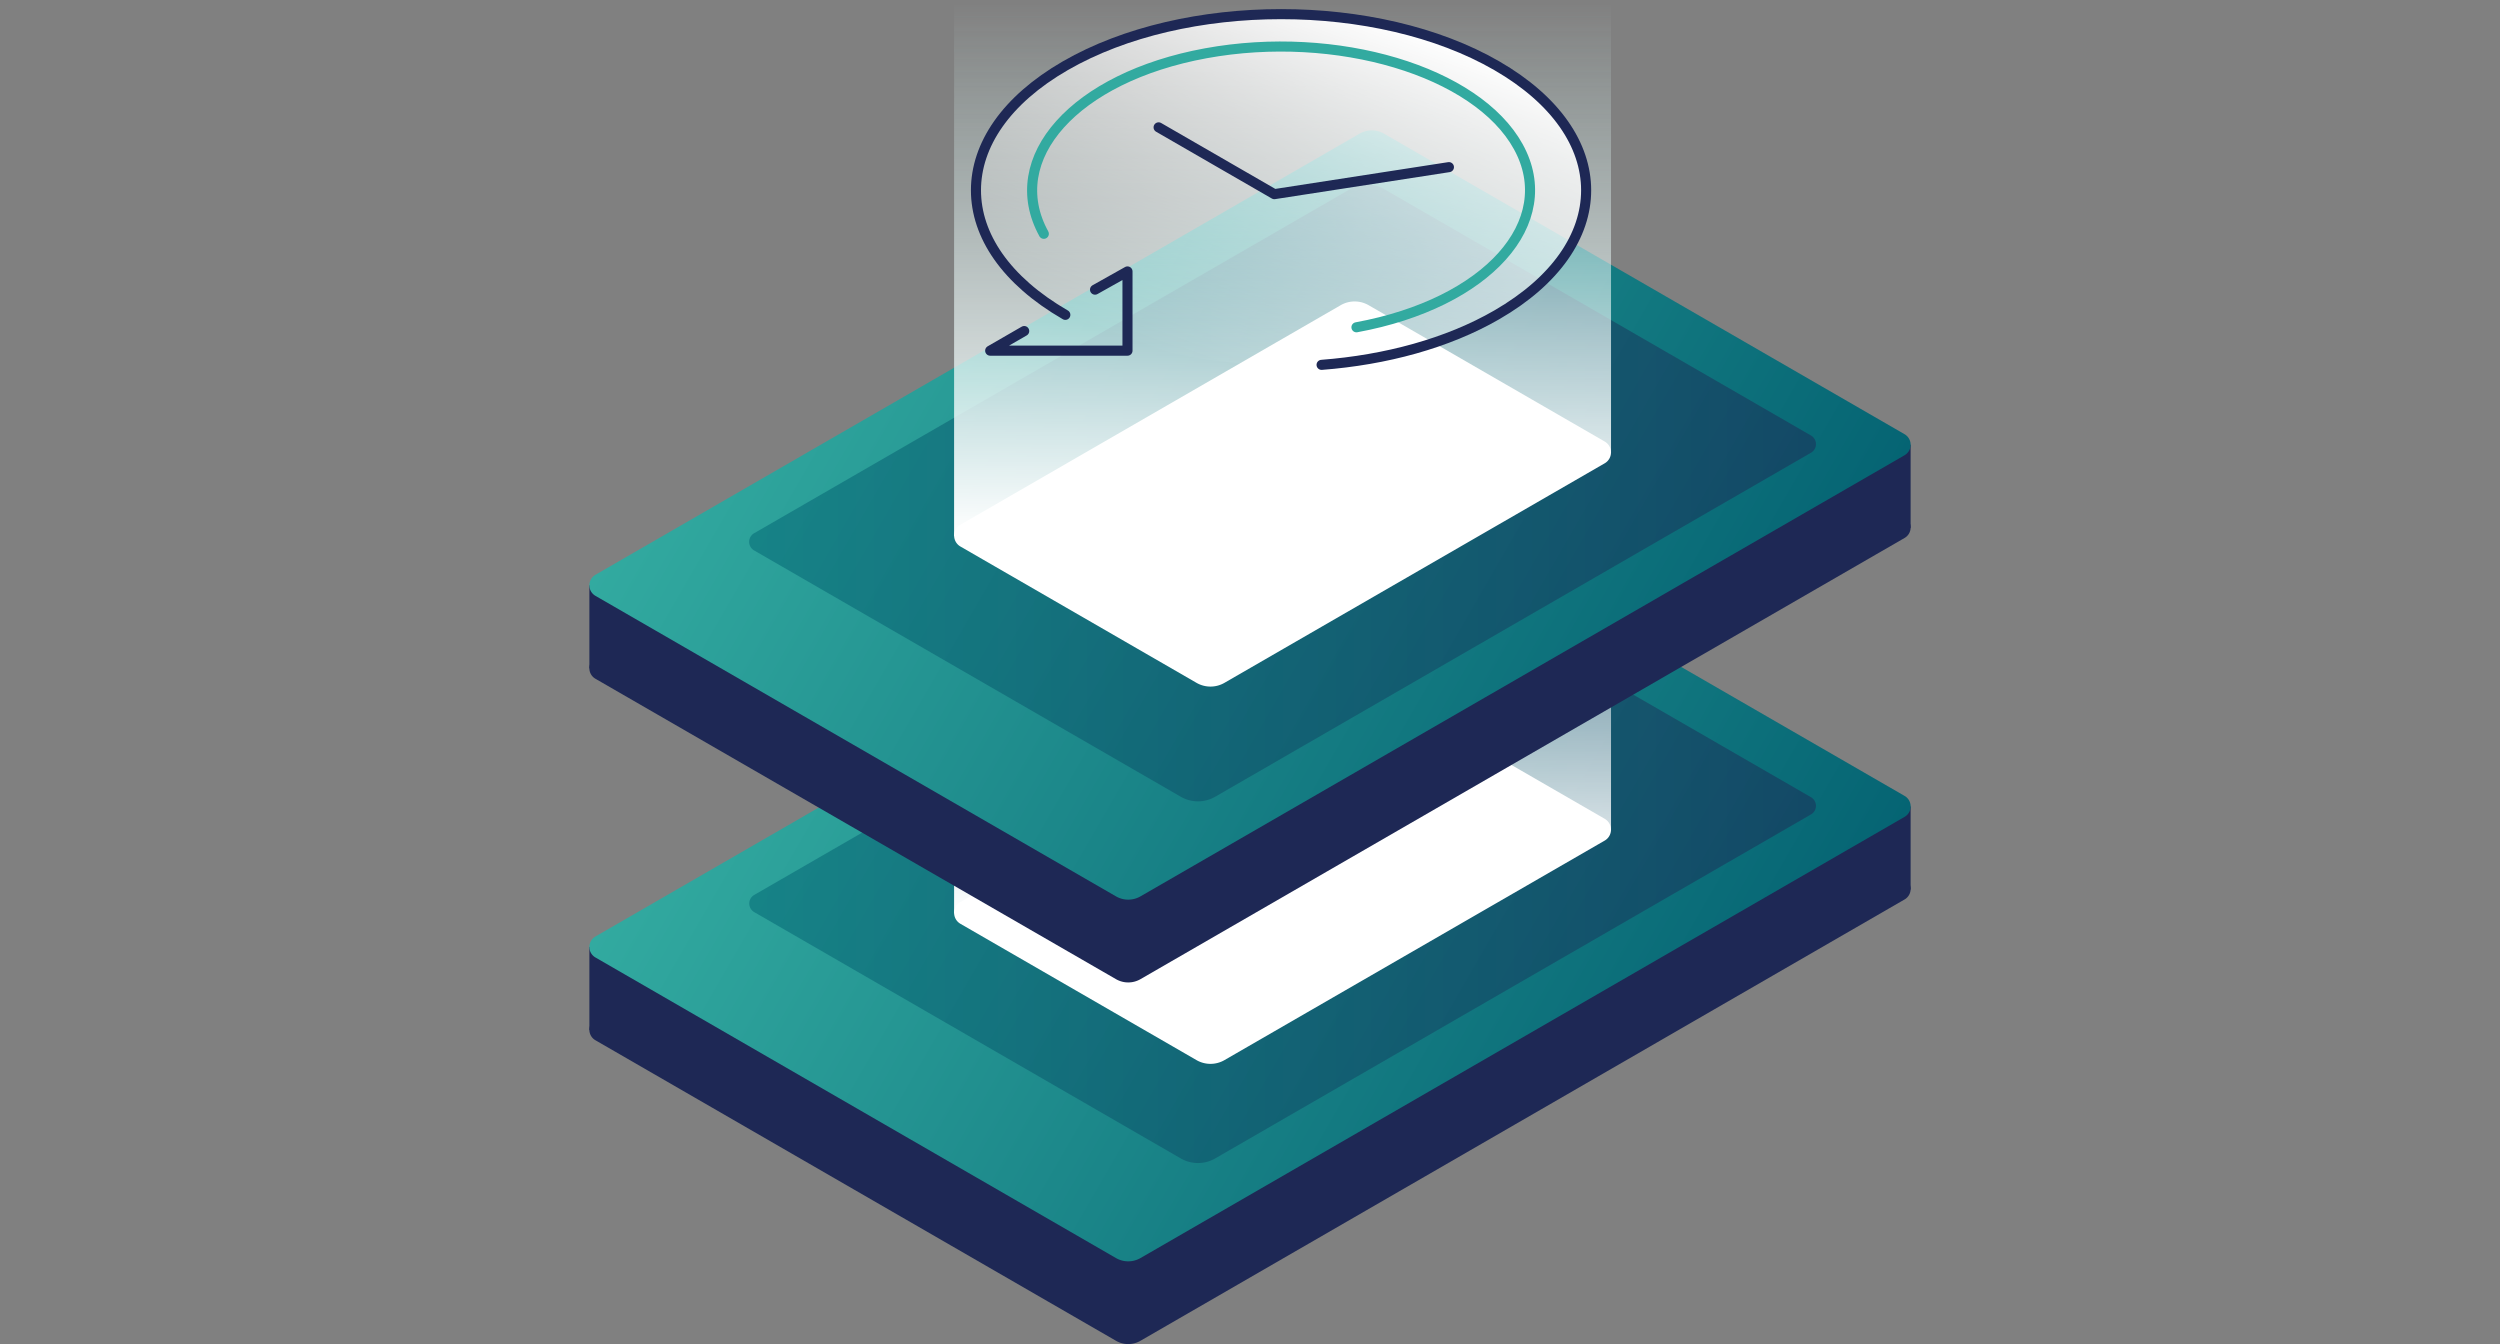
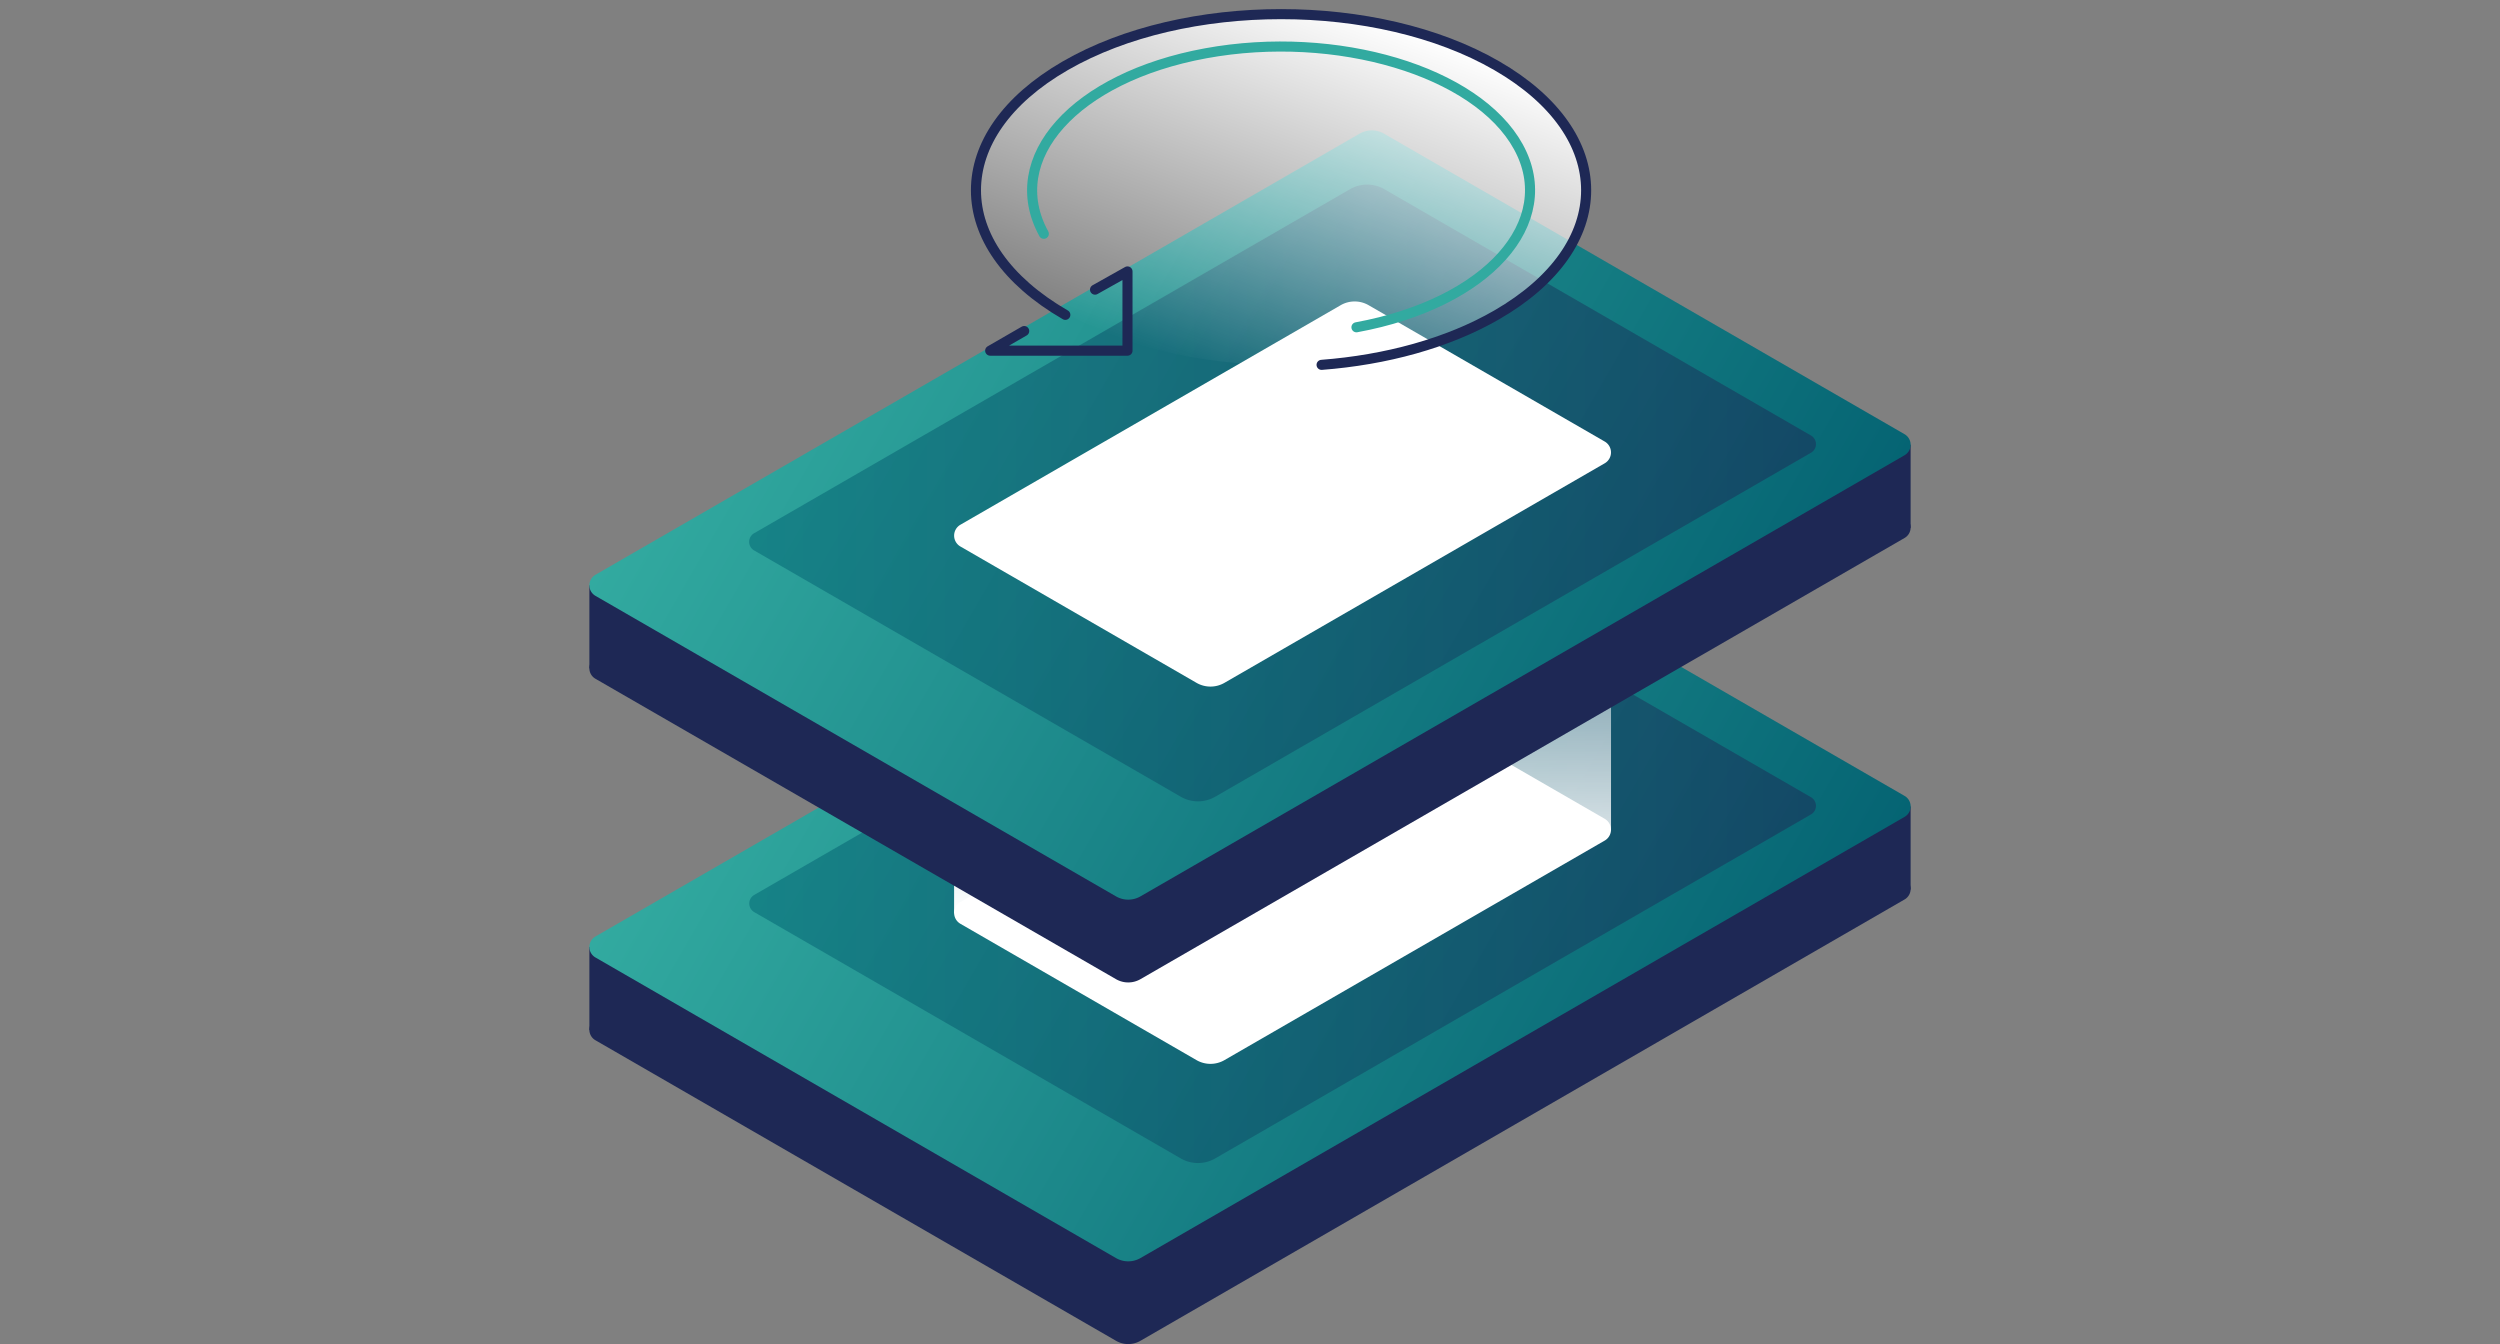
<svg xmlns="http://www.w3.org/2000/svg" xmlns:xlink="http://www.w3.org/1999/xlink" viewBox="0 0 372 200">
  <rect x="0" y="0" width="372" height="200" fill="#808080" stroke="none" />
  <defs>
    <linearGradient id="a" x1="384.34" y1="90.38" x2="245.53" y2="170.52" gradientTransform="matrix(-1, 0, 0, 1, 500.94, 0)" gradientUnits="userSpaceOnUse">
      <stop offset="0" stop-color="#32aaa0" />
      <stop offset="1" stop-color="#056473" />
    </linearGradient>
    <linearGradient id="b" x1="111.48" y1="127.17" x2="270.21" y2="127.17" gradientUnits="userSpaceOnUse">
      <stop offset="0" stop-color="#006473" />
      <stop offset="1" stop-color="#1e2855" />
    </linearGradient>
    <linearGradient id="c" x1="190.84" y1="135.92" x2="190.84" y2="66.87" gradientUnits="userSpaceOnUse">
      <stop offset="0" stop-color="#fff" />
      <stop offset="1" stop-color="#fff" stop-opacity="0" />
    </linearGradient>
    <linearGradient id="d" x1="384.34" y1="36.56" x2="245.53" y2="116.71" xlink:href="#a" />
    <linearGradient id="e" x1="111.48" y1="73.36" x2="270.21" y2="73.36" xlink:href="#b" />
    <linearGradient id="f" x1="190.84" x2="190.84" y2="79.78" gradientUnits="userSpaceOnUse">
      <stop offset="0" stop-color="#32aaa0" stop-opacity="0" />
      <stop offset="0.61" stop-color="#32aaa0" stop-opacity="0.62" />
      <stop offset="1" stop-color="#32aaa0" />
    </linearGradient>
    <linearGradient id="g" x1="190.84" y1="79.78" x2="190.84" y2="0" xlink:href="#c" />
    <linearGradient id="h" x1="200.54" y1="0.95" x2="180.71" y2="55.44" xlink:href="#c" />
  </defs>
  <title>illustration_wehbhosting_datensicherheit</title>
  <polygon points="284.3 119.99 284.3 132.36 87.7 153.28 87.7 140.91 284.3 119.99" style="fill:#1e2855" />
  <path d="M88.6,154.79a1.8,1.8,0,0,1,0-3.12L202.3,86a3.64,3.64,0,0,1,3.64,0l77.46,44.72a1.8,1.8,0,0,1,0,3.12L169.7,199.51a3.64,3.64,0,0,1-3.64,0Z" style="fill:#1e2855" />
  <path d="M88.6,139.35,202.3,73.71a3.64,3.64,0,0,1,3.64,0l77.46,44.72a1.8,1.8,0,0,1,0,3.12L169.7,187.2a3.64,3.64,0,0,1-3.64,0L88.6,142.47A1.8,1.8,0,0,1,88.6,139.35Z" style="fill:url(#a)" />
  <path d="M112.22,135.72l63.47,36.65a5.13,5.13,0,0,0,5.14,0l88.64-51.18a1.48,1.48,0,0,0,0-2.57L206,82a5.13,5.13,0,0,0-5.14,0l-88.64,51.17A1.48,1.48,0,0,0,112.22,135.72Z" style="opacity:0.5;fill:url(#b)" />
  <path d="M142.91,134.22l56.57-32.66a4.16,4.16,0,0,1,4.18,0l35.12,20.28a1.87,1.87,0,0,1,0,3.24l-56.57,32.66a4.16,4.16,0,0,1-4.18,0l-35.12-20.28A1.87,1.87,0,0,1,142.91,134.22Z" style="fill:#fff" />
  <polygon points="239.72 123.53 239.72 66.87 141.97 70.99 141.97 135.92 239.72 123.53" style="fill:url(#c)" />
  <polygon points="284.3 66.17 284.3 78.54 87.7 99.46 87.7 87.09 284.3 66.17" style="fill:#1e2855" />
  <path d="M88.6,101a1.8,1.8,0,0,1,0-3.12L202.3,32.21a3.64,3.64,0,0,1,3.64,0L283.4,76.93a1.8,1.8,0,0,1,0,3.12L169.7,145.7a3.64,3.64,0,0,1-3.64,0Z" style="fill:#1e2855" />
  <path d="M88.6,85.53,202.3,19.89a3.64,3.64,0,0,1,3.64,0L283.4,64.61a1.81,1.81,0,0,1,0,3.13L169.7,133.38a3.64,3.64,0,0,1-3.64,0L88.6,88.66A1.81,1.81,0,0,1,88.6,85.53Z" style="fill:url(#d)" />
  <path d="M112.22,81.91l63.47,36.64a5.13,5.13,0,0,0,5.14,0l88.64-51.18a1.48,1.48,0,0,0,0-2.57L206,28.16a5.13,5.13,0,0,0-5.14,0L112.22,79.34A1.48,1.48,0,0,0,112.22,81.91Z" style="opacity:0.5;fill:url(#e)" />
-   <polygon points="239.72 67.39 239.72 0 141.97 0 141.97 79.78 239.72 67.39" style="opacity:0.3;fill:url(#f)" />
  <path d="M142.91,78.08l56.57-32.66a4.16,4.16,0,0,1,4.18,0L238.78,65.7a1.87,1.87,0,0,1,0,3.24L182.21,101.6a4.16,4.16,0,0,1-4.18,0L142.91,81.32A1.87,1.87,0,0,1,142.91,78.08Z" style="fill:#fff" />
-   <polygon points="239.72 67.39 239.72 0 141.97 0 141.97 79.78 239.72 67.39" style="fill:url(#g)" />
  <ellipse cx="190.62" cy="28.2" rx="45.2" ry="26.09" style="fill:url(#h)" />
  <polyline points="152.4 49.26 147.34 52.18 167.77 52.18 167.77 40.39 162.94 43.1" style="fill:none;stroke:#1e2855;stroke-linecap:round;stroke-linejoin:round;stroke-width:1.5px" />
  <path d="M201.84,48.7c19.47-3.58,30.27-15.62,24.09-26.86S198.87,4.36,179.41,7.93s-30.27,15.62-24.09,26.86" style="fill:none;stroke:#32aaa0;stroke-linecap:round;stroke-linejoin:round;stroke-width:1.5px" />
  <path d="M196.65,54.29c9.54-.73,18.75-3.21,26.07-7.44,17.73-10.24,17.73-26.83,0-37.07s-46.47-10.23-64.2,0-17.73,26.83,0,37.07" style="fill:none;stroke:#1e2855;stroke-linecap:round;stroke-linejoin:round;stroke-width:1.5px" />
-   <polyline points="172.4 18.95 189.62 28.89 215.6 24.87" style="fill:none;stroke:#1e2855;stroke-linecap:round;stroke-linejoin:round;stroke-width:1.5px" />
</svg>